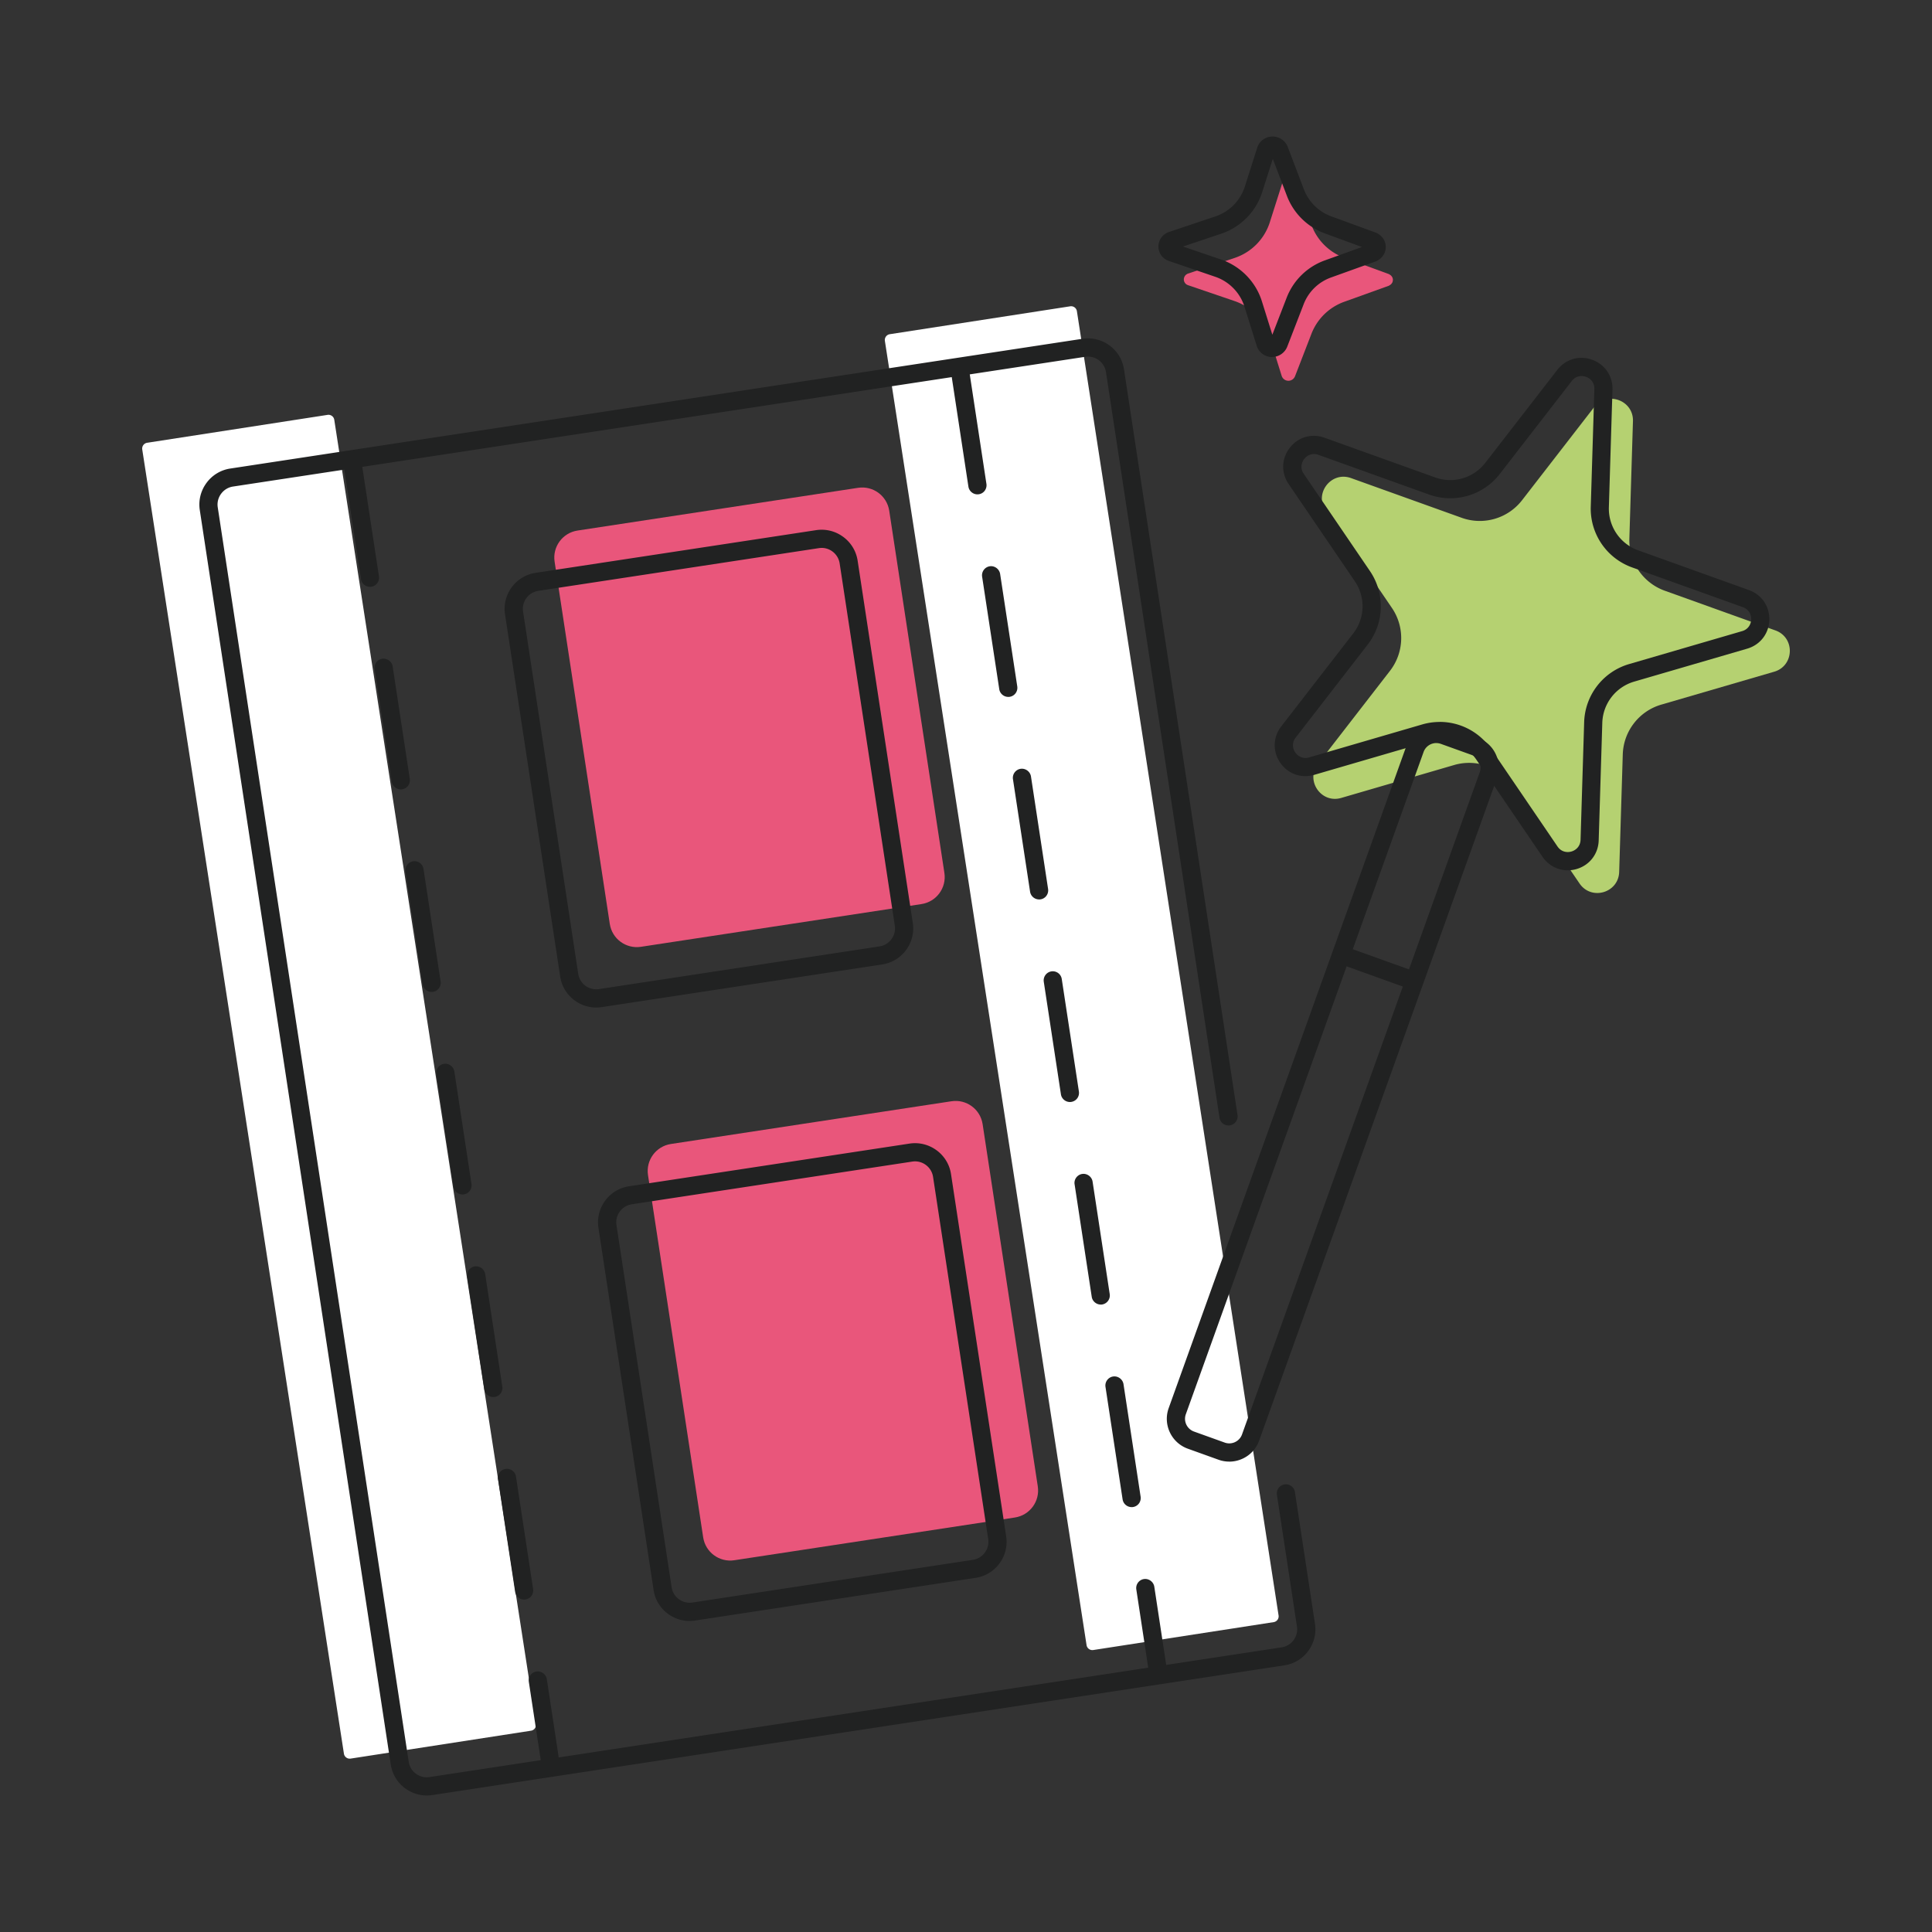
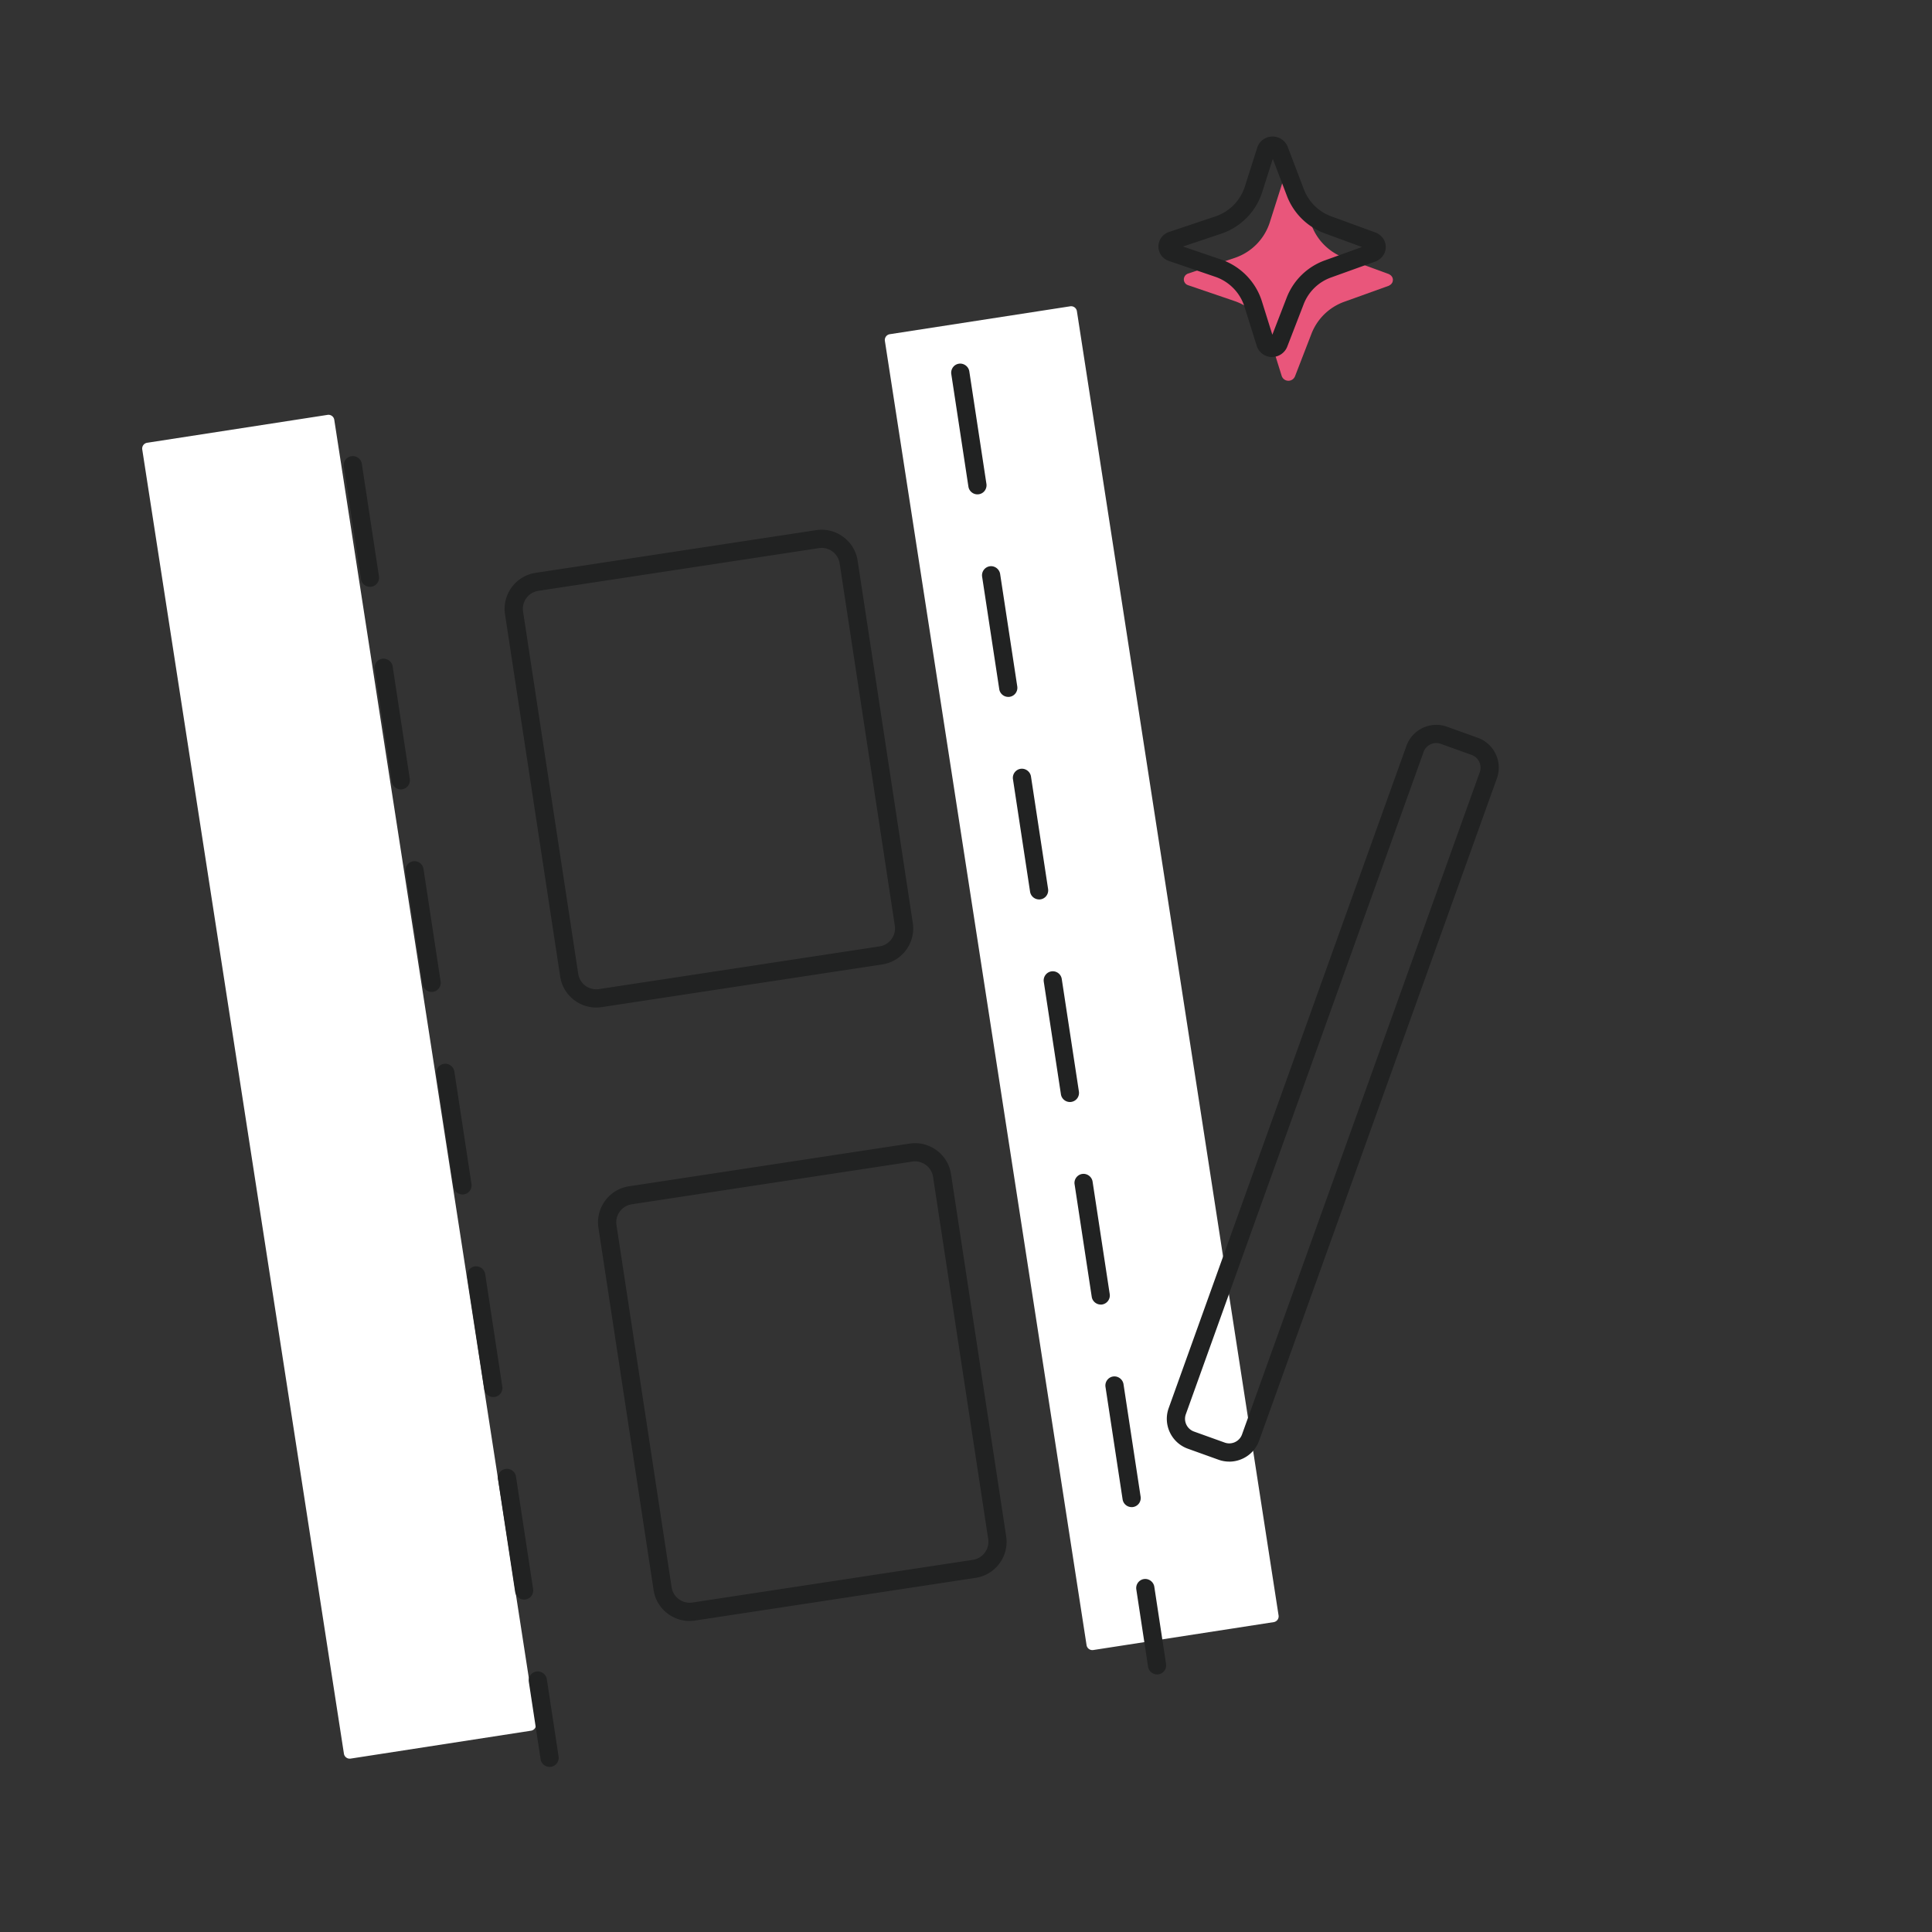
<svg xmlns="http://www.w3.org/2000/svg" viewBox="0 0 800 800" style="enable-background:new 0 0 800 800" xml:space="preserve">
  <rect x="0" y="0" width="800" height="800" fill="#333333" stroke="none" />
  <path style="fill:#fff" d="m60.932 183.342 74.709-11.552a2.431 2.431 0 0 1 2.773 2.03l83.508 540.052a2.431 2.431 0 0 1-2.03 2.773l-74.709 11.552a2.43 2.43 0 0 1-2.772-2.03L58.902 186.115a2.43 2.43 0 0 1 2.03-2.773zM368.443 138.387l74.709-11.552a2.43 2.43 0 0 1 2.772 2.03l83.508 540.052a2.43 2.43 0 0 1-2.03 2.772l-74.709 11.552a2.43 2.43 0 0 1-2.772-2.03L366.413 141.16a2.43 2.43 0 0 1 2.03-2.773z" />
-   <path style="fill:#e9567b" d="m239.135 219.689 116.186-17.696c6.177-.941 11.948 3.304 12.889 9.482l22.845 149.992c.941 6.177-3.304 11.948-9.482 12.889l-116.186 17.696c-6.177.941-11.948-3.304-12.889-9.482l-22.845-149.992c-.941-6.177 3.304-11.948 9.482-12.889zM277.807 473.7l116.186-17.696c6.177-.941 11.948 3.304 12.889 9.482l22.845 149.992c.941 6.177-3.304 11.948-9.482 12.889l-116.186 17.696c-6.177.941-11.948-3.304-12.889-9.482l-22.845-149.992c-.94-6.177 3.305-11.948 9.482-12.889z" />
-   <path style="fill:#b5d171" d="m676.173 174.404-1.49 48.669c-.296 9.592 5.631 18.286 14.663 21.53l45.827 16.448c8.198 2.947 7.839 14.652-.518 17.093l-46.746 13.628c-9.212 2.683-15.656 11.008-15.952 20.6l-1.49 48.669c-.264 8.705-11.515 11.99-16.417 4.786l-27.403-40.249a22.145 22.145 0 0 0-24.519-8.8l-46.746 13.628c-8.367 2.44-14.959-7.247-9.624-14.135l29.812-38.496c5.874-7.596 6.201-18.107.792-26.04l-27.403-40.249c-4.902-7.194 2.271-16.469 10.469-13.522l45.827 16.448a22.163 22.163 0 0 0 25.005-7.289l29.812-38.496c5.336-6.889 16.365-2.928 16.101 5.777z" />
  <path style="fill:#212222" d="M509.007 605.218c-1.49 0-2.99-.253-4.426-.771l-12.73-4.574c-6.814-2.451-10.374-9.983-7.923-16.807l98.447-274.223c2.451-6.814 9.983-10.374 16.807-7.923l12.73 4.574c6.814 2.451 10.374 9.983 7.923 16.807l-98.447 274.223a13.041 13.041 0 0 1-6.761 7.437 13.095 13.095 0 0 1-5.61 1.268l-.01-.011zm85.738-297.538c-2.292 0-4.458 1.426-5.271 3.708l-98.447 274.223c-1.046 2.905.475 6.117 3.381 7.162l12.73 4.574a5.59 5.59 0 0 0 4.268-.211c1.363-.644 2.388-1.764 2.884-3.159l98.447-274.223c1.046-2.905-.475-6.117-3.38-7.162l-12.73-4.574a5.59 5.59 0 0 0-1.88-.327v-.011z" />
-   <path style="fill:#212222" d="M582.755 408.937c-.423 0-.856-.074-1.278-.222l-25.459-9.138a3.766 3.766 0 0 1-2.271-4.828 3.766 3.766 0 0 1 4.828-2.271l25.459 9.138a3.766 3.766 0 0 1 2.271 4.828 3.767 3.767 0 0 1-3.55 2.493zM649.139 360.364c-4.12 0-7.986-2.007-10.437-5.599l-27.403-40.249a18.343 18.343 0 0 0-20.346-7.3l-46.746 13.628c-5.409 1.574-10.955-.412-14.124-5.071-3.169-4.659-2.99-10.543.454-14.99l29.812-38.496a18.336 18.336 0 0 0 .655-21.604L533.6 200.434c-3.169-4.659-2.99-10.543.454-14.99 3.444-4.458 9.096-6.106 14.399-4.194l45.827 16.448c7.522 2.704 15.857.264 20.758-6.053l29.812-38.496c3.444-4.458 9.106-6.095 14.399-4.194 5.303 1.902 8.62 6.772 8.441 12.402l-1.49 48.669a18.336 18.336 0 0 0 12.17 17.864l45.827 16.448c5.303 1.902 8.62 6.772 8.441 12.402-.169 5.631-3.782 10.289-9.18 11.863l-46.746 13.628a18.351 18.351 0 0 0-13.237 17.093l-1.49 48.669c-.169 5.631-3.771 10.289-9.18 11.863a13.186 13.186 0 0 1-3.687.528l.021-.02zm-53-61.441c8.42 0 16.469 4.109 21.392 11.346l27.403 40.249c1.574 2.314 4.014 2.588 5.779 2.071 1.764-.518 3.666-2.06 3.761-4.849l1.49-48.669a25.876 25.876 0 0 1 18.667-24.107l46.746-13.628c2.683-.782 3.697-3.021 3.761-4.849.053-1.828-.824-4.131-3.454-5.071l-45.827-16.448a25.854 25.854 0 0 1-17.156-25.195l1.49-48.669c.085-2.799-1.732-4.447-3.454-5.071-1.722-.623-4.183-.497-5.895 1.722l-29.812 38.496a25.877 25.877 0 0 1-29.263 8.536l-45.827-16.448c-2.63-.94-4.764.264-5.895 1.722-1.12 1.447-1.764 3.824-.19 6.138l27.403 40.249c6.338 9.318 5.969 21.561-.93 30.467l-29.812 38.496c-1.711 2.208-1.215 4.616-.19 6.138 1.035 1.511 3.085 2.852 5.779 2.071l46.746-13.628a25.92 25.92 0 0 1 7.289-1.046l-.001-.023zM176.713 743.47c-7.321 0-13.765-5.356-14.906-12.814L82.725 211.188c-.602-3.972.38-7.944 2.768-11.198a14.94 14.94 0 0 1 9.867-5.979l352.883-53.729c3.962-.602 7.944.38 11.198 2.778a14.94 14.94 0 0 1 5.979 9.867l47.01 308.757a3.772 3.772 0 1 1-7.459 1.141l-47.01-308.757a7.54 7.54 0 0 0-2.99-4.933 7.495 7.495 0 0 0-5.599-1.394L96.49 201.469c-1.975.296-3.729 1.363-4.933 2.99a7.484 7.484 0 0 0-1.394 5.599l79.083 519.479c.623 4.109 4.458 6.941 8.589 6.317l352.883-53.729a7.54 7.54 0 0 0 4.933-2.99 7.484 7.484 0 0 0 1.394-5.599l-8.303-54.564a3.772 3.772 0 1 1 7.459-1.141l8.303 54.564c.602 3.972-.38 7.944-2.768 11.198a14.94 14.94 0 0 1-9.867 5.979l-352.883 53.729c-.761.116-1.521.169-2.282.169h.009z" />
  <path style="fill:#212222" d="M246.869 417.198c-7.321 0-13.765-5.356-14.906-12.814l-22.84-150c-1.257-8.219 4.416-15.931 12.645-17.177l116.184-17.684c3.972-.602 7.944.38 11.198 2.778a14.94 14.94 0 0 1 5.979 9.867l22.84 150c1.257 8.219-4.416 15.931-12.645 17.177L249.14 417.029c-.761.116-1.532.169-2.282.169h.011zm93.355-190.312c-.38 0-.761.032-1.13.085L222.91 244.655c-4.109.623-6.941 4.479-6.317 8.589l22.84 150c.623 4.109 4.479 6.941 8.589 6.317l116.184-17.684c4.109-.623 6.941-4.479 6.317-8.589l-22.84-150a7.54 7.54 0 0 0-2.99-4.933 7.5 7.5 0 0 0-4.458-1.479l-.011.01zM285.534 671.212c-3.19 0-6.286-1.014-8.916-2.947a14.943 14.943 0 0 1-5.979-9.867l-22.84-150c-.602-3.972.38-7.944 2.768-11.198a14.94 14.94 0 0 1 9.867-5.979l116.184-17.684c3.962-.602 7.944.38 11.198 2.768a14.94 14.94 0 0 1 5.979 9.867l22.84 150c.602 3.972-.38 7.944-2.768 11.198a14.94 14.94 0 0 1-9.867 5.979l-116.184 17.684c-.761.116-1.521.169-2.282.169v.01zM378.899 480.9c-.38 0-.761.032-1.13.085l-116.184 17.684a7.494 7.494 0 0 0-4.923 2.99 7.484 7.484 0 0 0-1.394 5.599l22.84 150a7.494 7.494 0 0 0 2.99 4.923 7.528 7.528 0 0 0 5.599 1.394L402.88 645.89a7.494 7.494 0 0 0 4.923-2.99 7.528 7.528 0 0 0 1.394-5.599l-22.84-150a7.494 7.494 0 0 0-2.99-4.923 7.5 7.5 0 0 0-4.458-1.479l-.01.001zM227.569 731.638a3.78 3.78 0 0 1-3.719-3.201l-4.87-32.009a3.505 3.505 0 0 1-.042-.57 3.737 3.737 0 0 1 3.19-3.719c2.028-.306 3.993 1.151 4.3 3.169l4.87 31.999a3.78 3.78 0 0 1-3.159 4.3c-.19.032-.391.042-.57.042v-.011zm-10.543-69.289a3.737 3.737 0 0 1-3.719-3.201l-7.089-46.609a2.563 2.563 0 0 1-.053-.57c0-1.849 1.373-3.454 3.201-3.719 2.039-.296 3.983 1.141 4.289 3.159l7.099 46.598a3.766 3.766 0 0 1-.687 2.799 3.716 3.716 0 0 1-2.472 1.5c-.189.032-.39.043-.569.043zm-12.772-83.869a3.745 3.745 0 0 1-3.719-3.201l-7.089-46.598a3.788 3.788 0 0 1 3.159-4.289c2.028-.306 3.983 1.151 4.3 3.169l7.089 46.598a3.778 3.778 0 0 1-.687 2.799 3.697 3.697 0 0 1-2.472 1.49c-.19.032-.391.042-.57.042l-.011-.01zm-12.762-83.879c-1.849 0-3.454-1.373-3.719-3.201l-7.099-46.598a3.596 3.596 0 0 1-.042-.57c0-1.849 1.373-3.454 3.201-3.719 2.028-.306 3.993 1.141 4.3 3.159l7.099 46.598a3.766 3.766 0 0 1-.687 2.799 3.716 3.716 0 0 1-2.472 1.5c-.19.032-.391.042-.57.042l-.011-.01zm-12.782-83.868a3.78 3.78 0 0 1-3.719-3.201l-7.089-46.598a3.788 3.788 0 0 1 3.159-4.289c.19-.032.38-.042.57-.042a3.755 3.755 0 0 1 3.729 3.201l7.089 46.598c.306 2.06-1.099 3.983-3.159 4.289-.201.042-.391.042-.57.042h-.01zm-12.762-83.868c-1.849 0-3.454-1.384-3.719-3.201l-7.099-46.598a3.505 3.505 0 0 1-.042-.57 3.737 3.737 0 0 1 3.201-3.719c2.039-.306 3.983 1.151 4.3 3.159l7.099 46.598a3.78 3.78 0 0 1-3.739 4.342l-.001-.011zm-12.772-83.868a3.78 3.78 0 0 1-3.719-3.201l-7.089-46.598c-.148-.993.095-1.986.687-2.799s1.468-1.342 2.472-1.49a3.78 3.78 0 0 1 4.3 3.159l7.089 46.598a3.786 3.786 0 0 1-3.159 4.3c-.19.032-.38.042-.57.042l-.011-.011zM479.11 693.344a3.78 3.78 0 0 1-3.719-3.201l-4.87-31.999a3.505 3.505 0 0 1-.042-.57c0-1.849 1.373-3.454 3.19-3.719 2.049-.306 3.983 1.151 4.3 3.159l4.87 31.999a3.793 3.793 0 0 1-.687 2.81 3.745 3.745 0 0 1-3.042 1.532v-.011zm-10.543-69.28a3.788 3.788 0 0 1-3.719-3.201l-7.089-46.598a3.78 3.78 0 0 1 3.159-4.289c2.028-.296 3.983 1.151 4.3 3.169l7.088 46.598a3.778 3.778 0 0 1-.687 2.799 3.745 3.745 0 0 1-3.042 1.532l-.01-.01zm-12.782-83.879c-1.838 0-3.444-1.373-3.719-3.19l-7.099-46.598a3.664 3.664 0 0 1-.053-.57c0-1.849 1.384-3.454 3.201-3.719 2.039-.306 3.983 1.141 4.3 3.159l7.099 46.598a3.793 3.793 0 0 1-3.169 4.3c-.19.032-.38.042-.57.042l.01-.022zm-12.762-83.868c-1.849 0-3.454-1.373-3.719-3.201l-7.099-46.598a3.788 3.788 0 0 1 3.159-4.289 3.763 3.763 0 0 1 4.289 3.159l7.099 46.598a3.778 3.778 0 0 1-.687 2.799 3.743 3.743 0 0 1-2.483 1.49c-.18.032-.38.042-.57.042h.011zm-12.772-83.879a3.788 3.788 0 0 1-3.719-3.201l-7.089-46.598a3.596 3.596 0 0 1-.042-.57c0-1.849 1.384-3.444 3.201-3.719 2.039-.306 3.983 1.151 4.3 3.159l7.089 46.598a3.793 3.793 0 0 1-.687 2.81 3.697 3.697 0 0 1-2.472 1.49c-.19.032-.391.042-.57.042l-.011-.011zM417.49 288.57c-1.849 0-3.454-1.373-3.719-3.201l-7.099-46.598a3.788 3.788 0 0 1 3.159-4.289c2.028-.306 3.983 1.151 4.3 3.169l7.099 46.598c.306 2.06-1.109 3.983-3.159 4.289-.19.032-.391.042-.57.042l-.011-.01zm-12.772-83.868a3.788 3.788 0 0 1-3.719-3.201l-7.089-46.598a3.805 3.805 0 0 1 .687-2.81 3.697 3.697 0 0 1 2.472-1.49c2.028-.306 3.983 1.151 4.3 3.159l7.089 46.598a3.793 3.793 0 0 1-.687 2.81 3.697 3.697 0 0 1-2.472 1.49c-.19.032-.38.042-.57.042h-.011z" />
  <path style="fill:#e9567b" d="M533.705 73.939a2.93 2.93 0 0 1 2.747 1.88l6.698 17.6c2.356 6.191 7.3 11.05 13.533 13.342l18.403 6.729c.137.053.232.148.359.222.106.053.201.116.296.18.137.106.264.211.38.349.18.211.338.433.454.687.063.158.116.317.137.475.042.158.063.317.063.475l-.063.518c-.021.158-.085.317-.137.475a2.652 2.652 0 0 1-.465.697 2.765 2.765 0 0 1-.37.338c-.085.063-.169.106-.254.158-.137.085-.254.201-.401.254l-18.434 6.634a22.83 22.83 0 0 0-13.607 13.258l-6.793 17.568a2.964 2.964 0 0 1-2.757 1.891 2.936 2.936 0 0 1-2.789-2.06l-5.029-16.1a22.924 22.924 0 0 0-14.452-14.843l-19.322-6.592a3.212 3.212 0 0 1-.602-.296c-.116-.085-.243-.158-.338-.285a2.429 2.429 0 0 1-.592-.898 1.132 1.132 0 0 1-.095-.338c-.063-.18-.074-.38-.074-.581s.021-.401.085-.581c.021-.116.063-.243.106-.338a2.47 2.47 0 0 1 .539-.835c.095-.095.201-.18.296-.254.222-.158.444-.296.697-.38l19.353-6.497a22.892 22.892 0 0 0 14.526-14.747l5.113-16.068a2.912 2.912 0 0 1 2.799-2.049l-.01.012z" />
  <path style="fill:#212222" d="M526.754 147.835h-.021a6.651 6.651 0 0 1-6.381-4.722l-5.029-16.089c-1.806-5.789-6.317-10.427-12.075-12.402l-19.311-6.592a6.464 6.464 0 0 1-1.479-.739c-.19-.127-.57-.38-.951-.792a6.004 6.004 0 0 1-1.394-2.155 5.107 5.107 0 0 1-.254-.803 5.299 5.299 0 0 1-.18-1.49c0-.507.063-1.004.19-1.479.063-.275.148-.539.254-.824.254-.676.687-1.363 1.268-1.997.032-.042.074-.074.116-.116a6.84 6.84 0 0 1 .613-.539c.042-.032.085-.063.137-.106.38-.275.961-.655 1.743-.909l19.322-6.486a19.21 19.21 0 0 0 12.138-12.318l5.113-16.068c.856-2.789 3.433-4.68 6.381-4.68h.021a6.739 6.739 0 0 1 6.254 4.3l6.698 17.61a19.135 19.135 0 0 0 11.314 11.145l18.403 6.729c.433.148.792.37 1.067.56.201.116.391.232.56.37.264.201.634.497.993.919a6.441 6.441 0 0 1 1.035 1.606c.032.063.053.127.084.201.085.222.222.602.306 1.088.085.401.127.813.127 1.215 0 .137 0 .275-.021.423l-.063.518a5.922 5.922 0 0 1-.349 1.352c-.021.063-.053.137-.074.19a6.654 6.654 0 0 1-1.141 1.733c-.264.306-.602.581-.856.782-.021.021-.053.042-.074.063a6.674 6.674 0 0 1-.454.296 4.572 4.572 0 0 1-1.13.613l-18.466 6.645a19.046 19.046 0 0 0-11.367 11.071l-6.793 17.568c-1.004 2.578-3.518 4.3-6.265 4.3l-.009.009zm.803-6.962zm-37.703-38.791 15.846 5.409c8.018 2.757 14.314 9.222 16.829 17.293l4.321 13.818 5.937-15.35a26.612 26.612 0 0 1 15.846-15.445l15.339-5.525-15.318-5.61a26.683 26.683 0 0 1-15.762-15.54l-5.852-15.371-4.395 13.807c-2.578 8.071-8.895 14.494-16.924 17.188l-15.878 5.324.011.002zm77.149 1.31s.085.032.127.042l-.127-.042zm-80.73-.106zm84.28-6.486s.011 0 .021.011c0 0-.01 0-.021-.011zm-43.598-32.717zm.813-.613z" />
</svg>